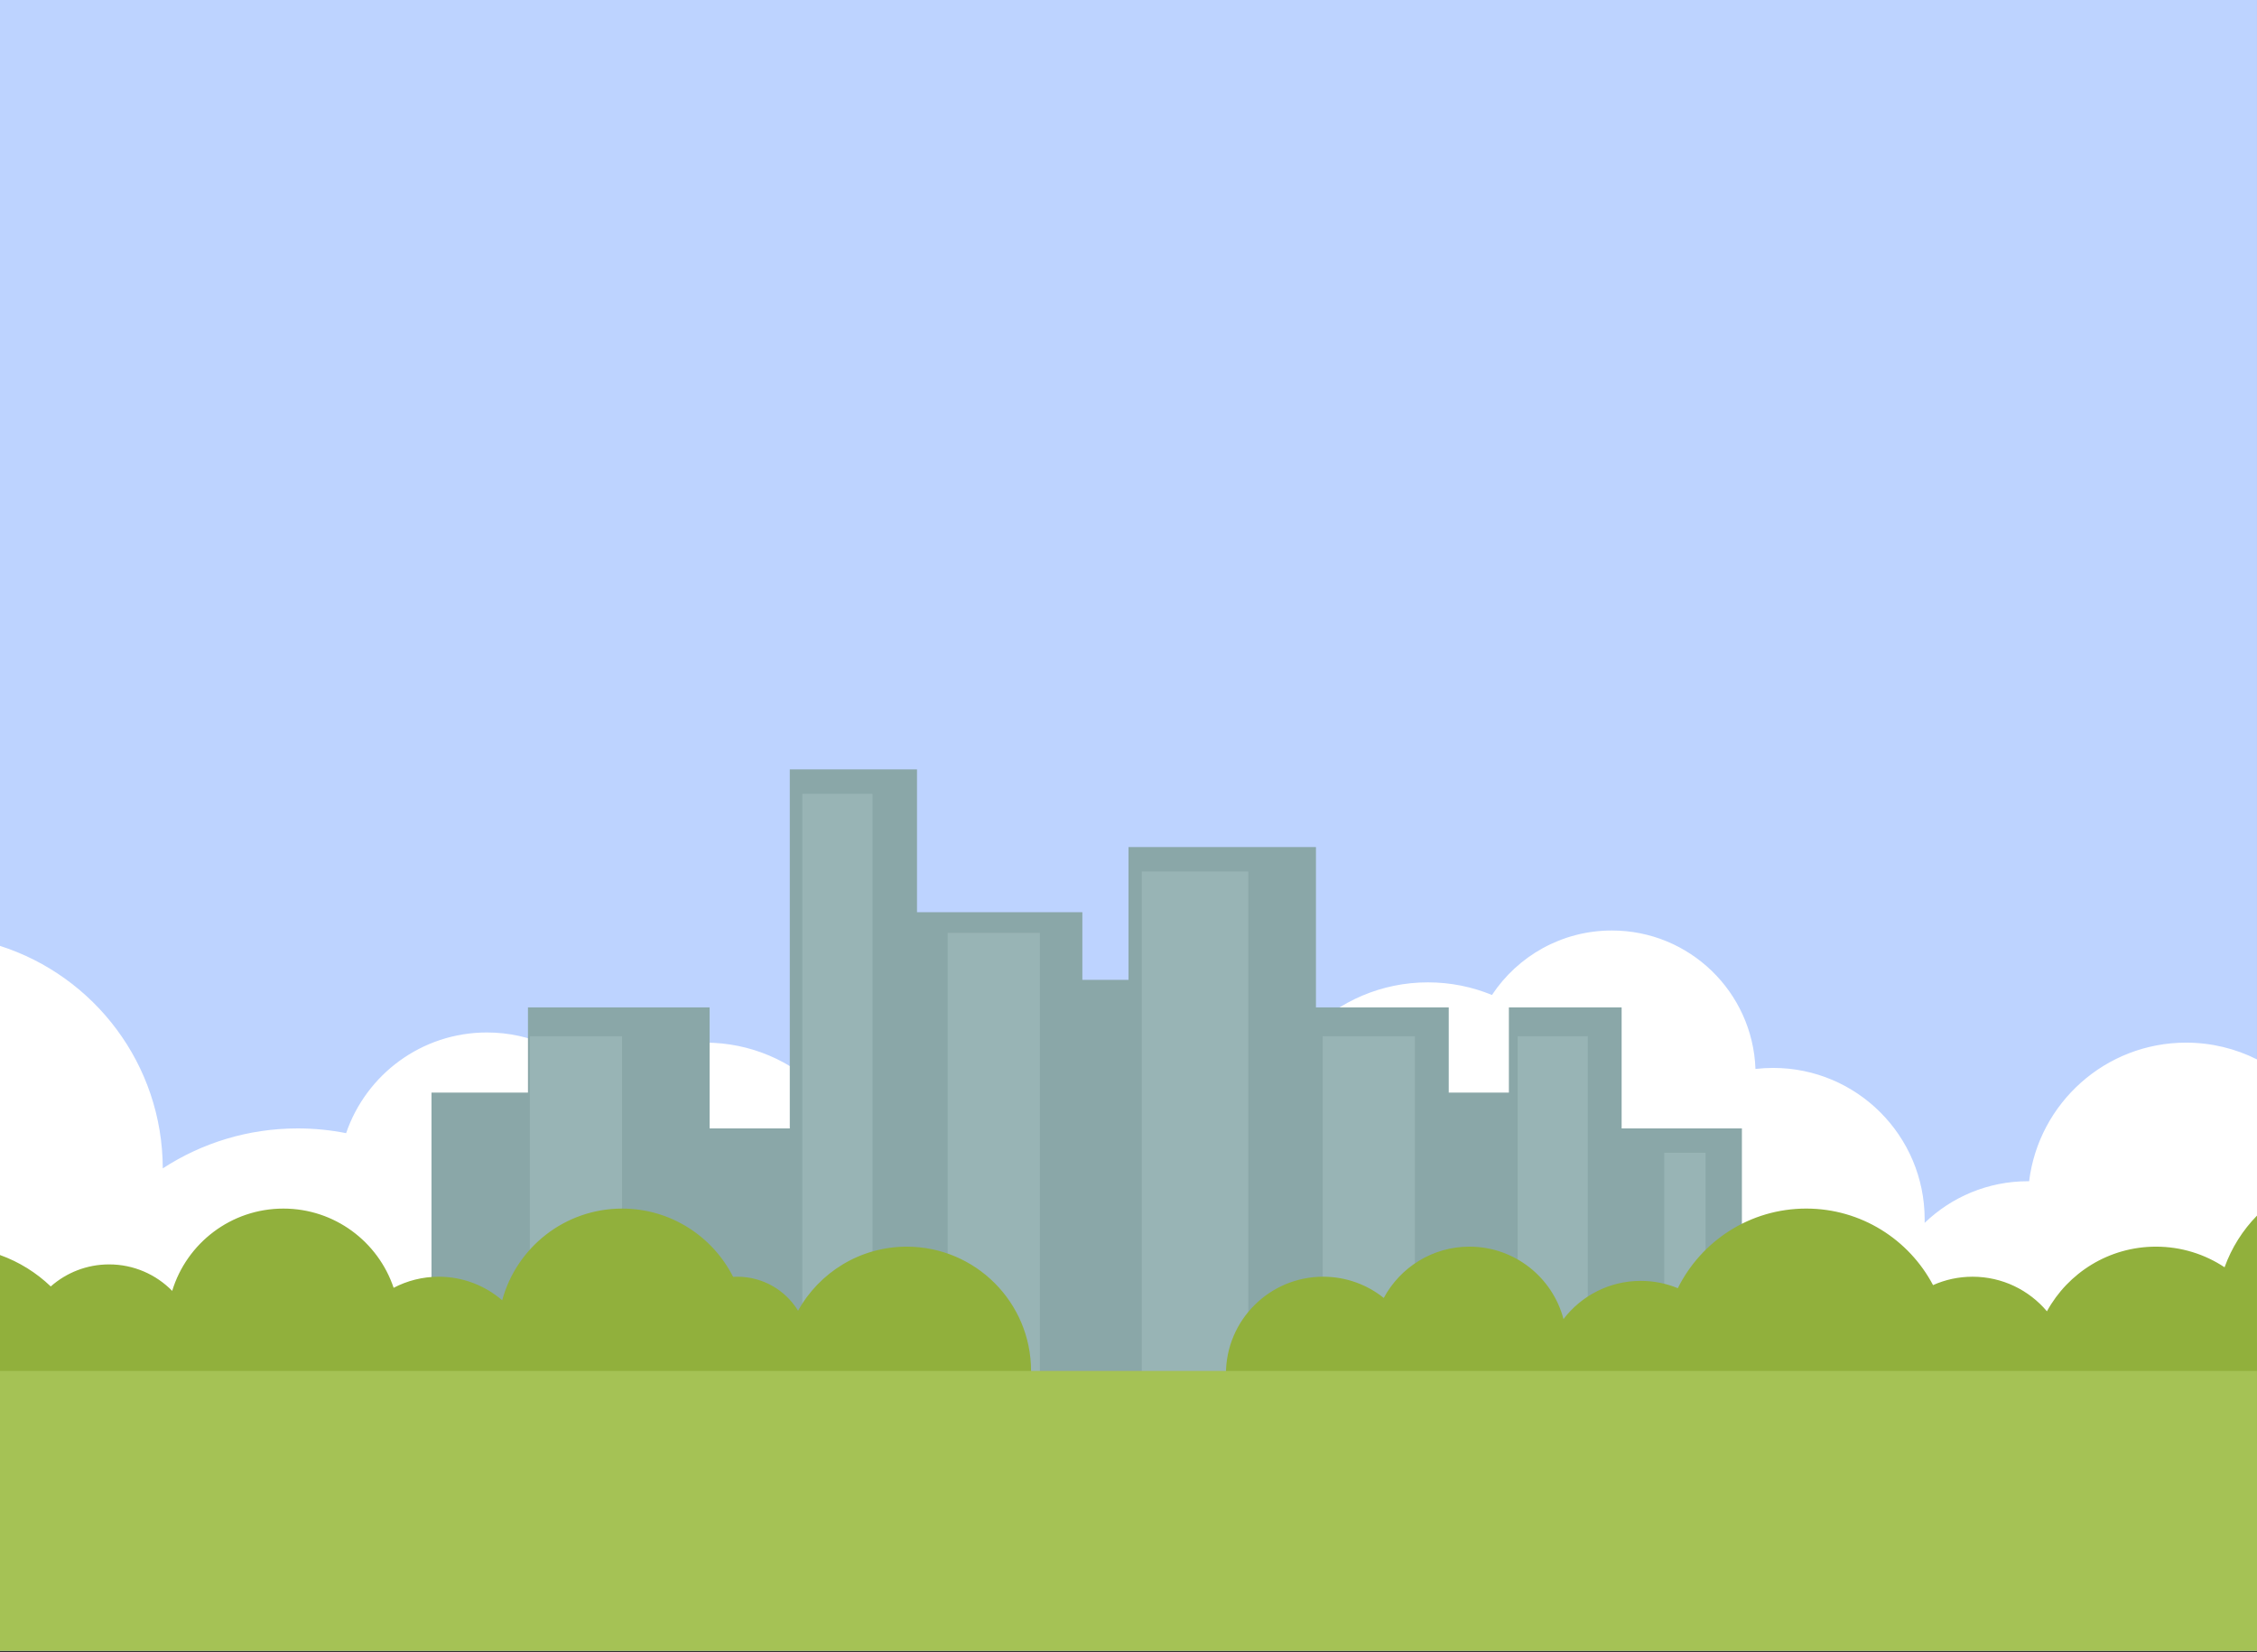
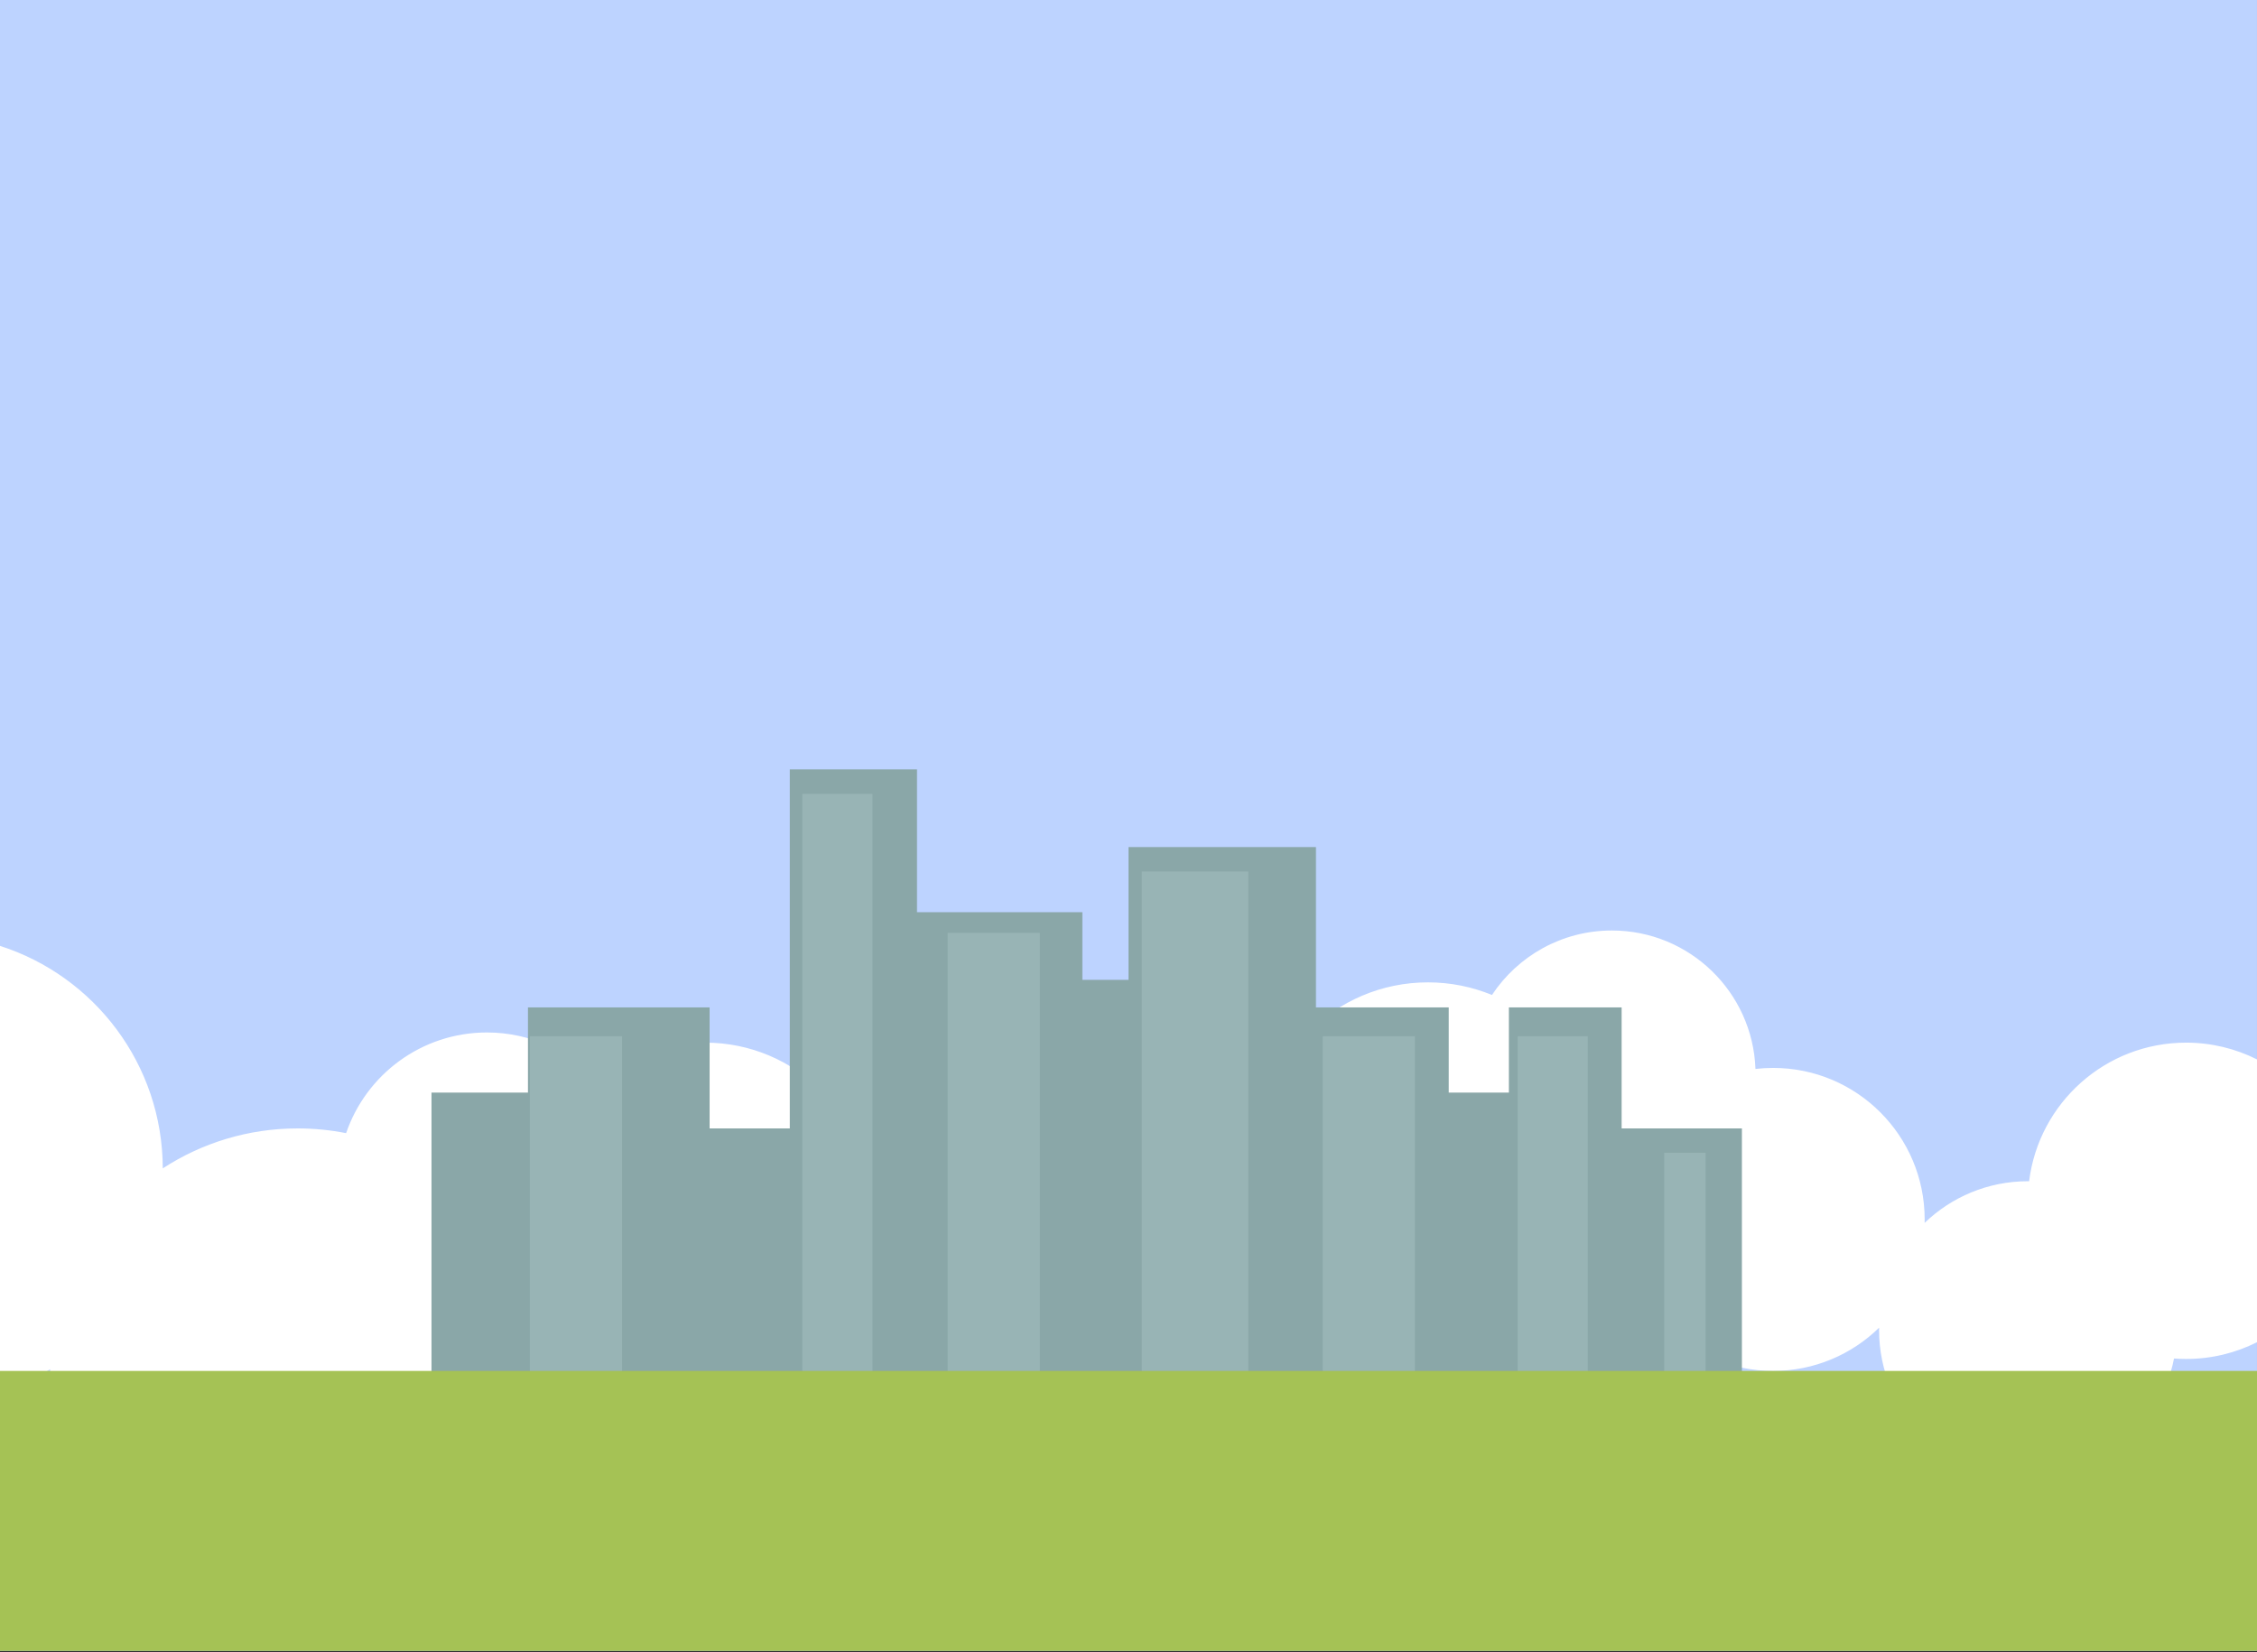
<svg xmlns="http://www.w3.org/2000/svg" xmlns:ns1="http://sodipodi.sourceforge.net/DTD/sodipodi-0.dtd" xmlns:ns2="http://www.inkscape.org/namespaces/inkscape" version="1.1" id="Layer" x="0px" y="0px" width="500" height="366" viewBox="0 0 500 366" enable-background="new 0 0 500 500" xml:space="preserve" ns1:docname="cityskyline01.svg" ns2:version="1.1.1 (3bf5ae0, 2021-09-20)">
  <rect x="0" y="0" width="500" height="366" fill="#333333" stroke="none" />
  <defs id="defs1063">
	
	
	
	
	
	
	
	
	
	
	
	
	
	
	
	
	
</defs>
  <ns1:namedview id="namedview1061" pagecolor="#ffffff" bordercolor="#666666" borderopacity="1.0" ns2:pageshadow="2" ns2:pageopacity="0.0" ns2:pagecheckerboard="0" showgrid="false" ns2:zoom="1.108" ns2:cx="225.63177" ns2:cy="226.53429" ns2:window-width="1280" ns2:window-height="1024" ns2:window-x="0" ns2:window-y="0" ns2:window-maximized="1" ns2:current-layer="Layer" ns2:snap-bbox="true" />
  <rect fill-rule="evenodd" clip-rule="evenodd" fill="#bdd3ff" width="499.998" height="365.759" id="rect974" x="0" y="0" style="stroke-width:1" />
  <path fill-rule="evenodd" clip-rule="evenodd" fill="#ffffff" d="m 499.998,234.707 v 62.659 c -4.724,2.374 -10.059,3.712 -15.706,3.712 -0.9,0 -1.794,-0.034 -2.677,-0.101 -2.943,15.191 -16.313,26.663 -32.365,26.663 -18.209,0 -32.971,-14.761 -32.971,-32.97 0,-0.175 0.005,-0.346 0.008,-0.519 -6.054,5.923 -14.338,9.577 -23.476,9.577 -18.538,0 -33.567,-15.03 -33.567,-33.566 0,-0.142 0.005,-0.28 0.006,-0.422 -0.717,0.049 -1.439,0.075 -2.167,0.075 -2.147,0 -4.243,-0.215 -6.271,-0.619 -5.602,13.525 -18.926,23.041 -34.475,23.041 -20.6,0 -37.298,-16.698 -37.298,-37.299 0,-20.598 16.698,-37.298 37.298,-37.298 5.023,0 9.812,0.995 14.185,2.795 5.698,-8.608 15.465,-14.286 26.562,-14.286 17.192,0 31.198,13.63 31.81,30.674 1.286,-0.15 2.593,-0.229 3.919,-0.229 18.538,0 33.566,15.027 33.566,33.567 0,0.257 -0.005,0.516 -0.01,0.771 5.929,-5.715 13.994,-9.233 22.882,-9.233 l 0.267,0.003 c 2.136,-17.308 16.89,-30.708 34.775,-30.708 5.646,0.003 10.981,1.339 15.705,3.713 z M 0,308.431 V 209.56 c 20.875,6.682 36,26.215 36.061,49.294 8.601,-5.599 18.865,-8.854 29.893,-8.854 3.669,0 7.255,0.363 10.722,1.051 4.428,-12.976 16.724,-22.308 31.199,-22.308 9.798,0 18.596,4.277 24.633,11.065 6.37,-5.493 14.663,-8.812 23.733,-8.812 20.084,0 36.366,16.282 36.366,36.365 0,20.087 -16.282,36.368 -36.366,36.368 -12.116,0 -22.847,-5.927 -29.455,-15.036 -2.258,1.585 -4.724,2.895 -7.348,3.877 0.905,3.955 1.384,8.07 1.384,12.299 0,30.303 -24.565,54.868 -54.868,54.868 -30.303,0 -54.869,-24.565 -54.869,-54.868 0,-0.507 0.007,-1.01 0.021,-1.51 -3.457,2.105 -7.179,3.815 -11.106,5.072 z" id="path976" />
  <polygon fill-rule="evenodd" clip-rule="evenodd" fill="#8aa7a8" points="174.964,250 174.964,170.46 203.146,170.46 203.146,202.099 239.78,202.099 239.78,217.085 250,217.085 250,187.667 291.527,187.667 291.527,223.191 320.945,223.191 320.945,242.063 334.267,242.063 334.267,223.191 359.244,223.191 359.244,250 385.888,250 385.888,344.749 359.244,344.749 359.244,364.177 334.267,364.177 334.267,356.716 301.746,356.716 301.746,337.844 291.527,337.844 291.527,349.189 250,349.189 250,337.844 239.78,337.844 222.145,337.844 203.146,337.844 187.175,337.844 187.175,346.97 157.202,346.97 157.202,349.189 138.33,349.189 116.96,349.189 95.59,349.189 95.59,242.063 116.96,242.063 116.96,223.191 157.202,223.191 157.202,250 " id="polygon978" />
  <path fill-rule="evenodd" clip-rule="evenodd" fill="#98b4b5" d="m 117.376,229.574 h 20.439 v 88.116 h -20.439 z m 251.305,25.811 h 9.158 v 58.143 h -9.158 z m -32.47,-25.811 h 15.542 v 83.953 h -15.542 z m -22.759,0 h -20.438 v 77.015 h 20.438 z M 252.951,193.08 h 23.591 v 124.61 h -23.591 z m -43.016,13.598 h 20.439 v 102.964 h -20.439 z m -32.194,-30.806 h 15.542 v 149.034 h -15.542 z" id="path980" />
-   <path fill-rule="evenodd" clip-rule="evenodd" fill="#91b03c" d="m 499.998,269.321 v 50.45 c -4.995,6.955 -13.153,11.488 -22.372,11.488 -10.097,0 -18.922,-5.435 -23.714,-13.538 -3.942,5.001 -10.056,8.21 -16.917,8.21 -5.15,0 -9.879,-1.81 -13.585,-4.826 -5.798,6.246 -14.077,10.154 -23.271,10.154 -8.896,0 -16.934,-3.658 -22.697,-9.552 -3.761,3.206 -8.636,5.144 -13.964,5.144 -9.996,0 -18.398,-6.809 -20.828,-16.042 -3.936,5.143 -10.136,8.462 -17.111,8.462 -5.081,0 -9.748,-1.761 -13.432,-4.702 -3.631,6.764 -10.771,11.362 -18.984,11.362 -11.896,0 -21.536,-9.643 -21.536,-21.537 0,-11.894 9.641,-21.536 21.536,-21.536 5.08,0 9.748,1.759 13.43,4.702 3.633,-6.764 10.771,-11.363 18.986,-11.363 9.994,0 18.397,6.811 20.827,16.041 3.937,-5.144 10.136,-8.459 17.112,-8.459 2.908,0 5.682,0.576 8.213,1.622 5.195,-10.454 15.981,-17.641 28.448,-17.641 12.191,0 22.774,6.874 28.096,16.955 2.676,-1.192 5.64,-1.857 8.76,-1.857 6.606,0 12.519,2.977 16.47,7.662 4.676,-8.535 13.742,-14.323 24.161,-14.323 5.614,0 10.836,1.683 15.19,4.569 1.558,-4.329 4.03,-8.221 7.182,-11.445 z M 0,337.844 V 278.05 c 4.237,1.518 8.057,3.911 11.243,6.96 3.448,-3.039 7.974,-4.882 12.931,-4.882 5.473,0 10.418,2.246 13.971,5.866 3.218,-10.554 13.03,-18.233 24.637,-18.233 11.356,0 20.995,7.352 24.42,17.554 2.987,-1.567 6.386,-2.456 9.994,-2.456 5.371,0 10.284,1.968 14.056,5.22 3.17,-11.705 13.866,-20.317 26.574,-20.317 10.742,0 20.045,6.154 24.584,15.128 0.313,-0.021 0.629,-0.03 0.947,-0.03 5.685,0 10.669,3.011 13.441,7.525 4.698,-8.461 13.721,-14.187 24.083,-14.187 15.205,0 27.532,12.327 27.532,27.532 0,15.205 -12.327,27.53 -27.532,27.53 -12.993,0 -23.883,-9.002 -26.777,-21.108 -2.816,2.627 -6.593,4.234 -10.747,4.234 -1.733,0 -3.401,-0.28 -4.959,-0.798 -5.044,5.666 -12.391,9.236 -20.571,9.236 -8.389,0 -15.901,-3.754 -20.95,-9.673 -3.356,7.53 -10.905,12.78 -19.68,12.78 -8.34,0 -15.571,-4.741 -19.15,-11.673 -4.272,3.147 -9.551,5.011 -15.265,5.011 -8.697,0 -16.388,-4.312 -21.05,-10.914 -3.195,6.467 -9.856,10.916 -17.557,10.916 -1.719,0 -3.388,-0.225 -4.977,-0.641 C 16.006,327.563 8.927,334.646 0,337.844 Z" id="path982" />
  <rect y="303.729" fill-rule="evenodd" clip-rule="evenodd" fill="#a5c255" width="499.998" height="62.03" id="rect984" x="0" style="stroke-width:1" />
</svg>